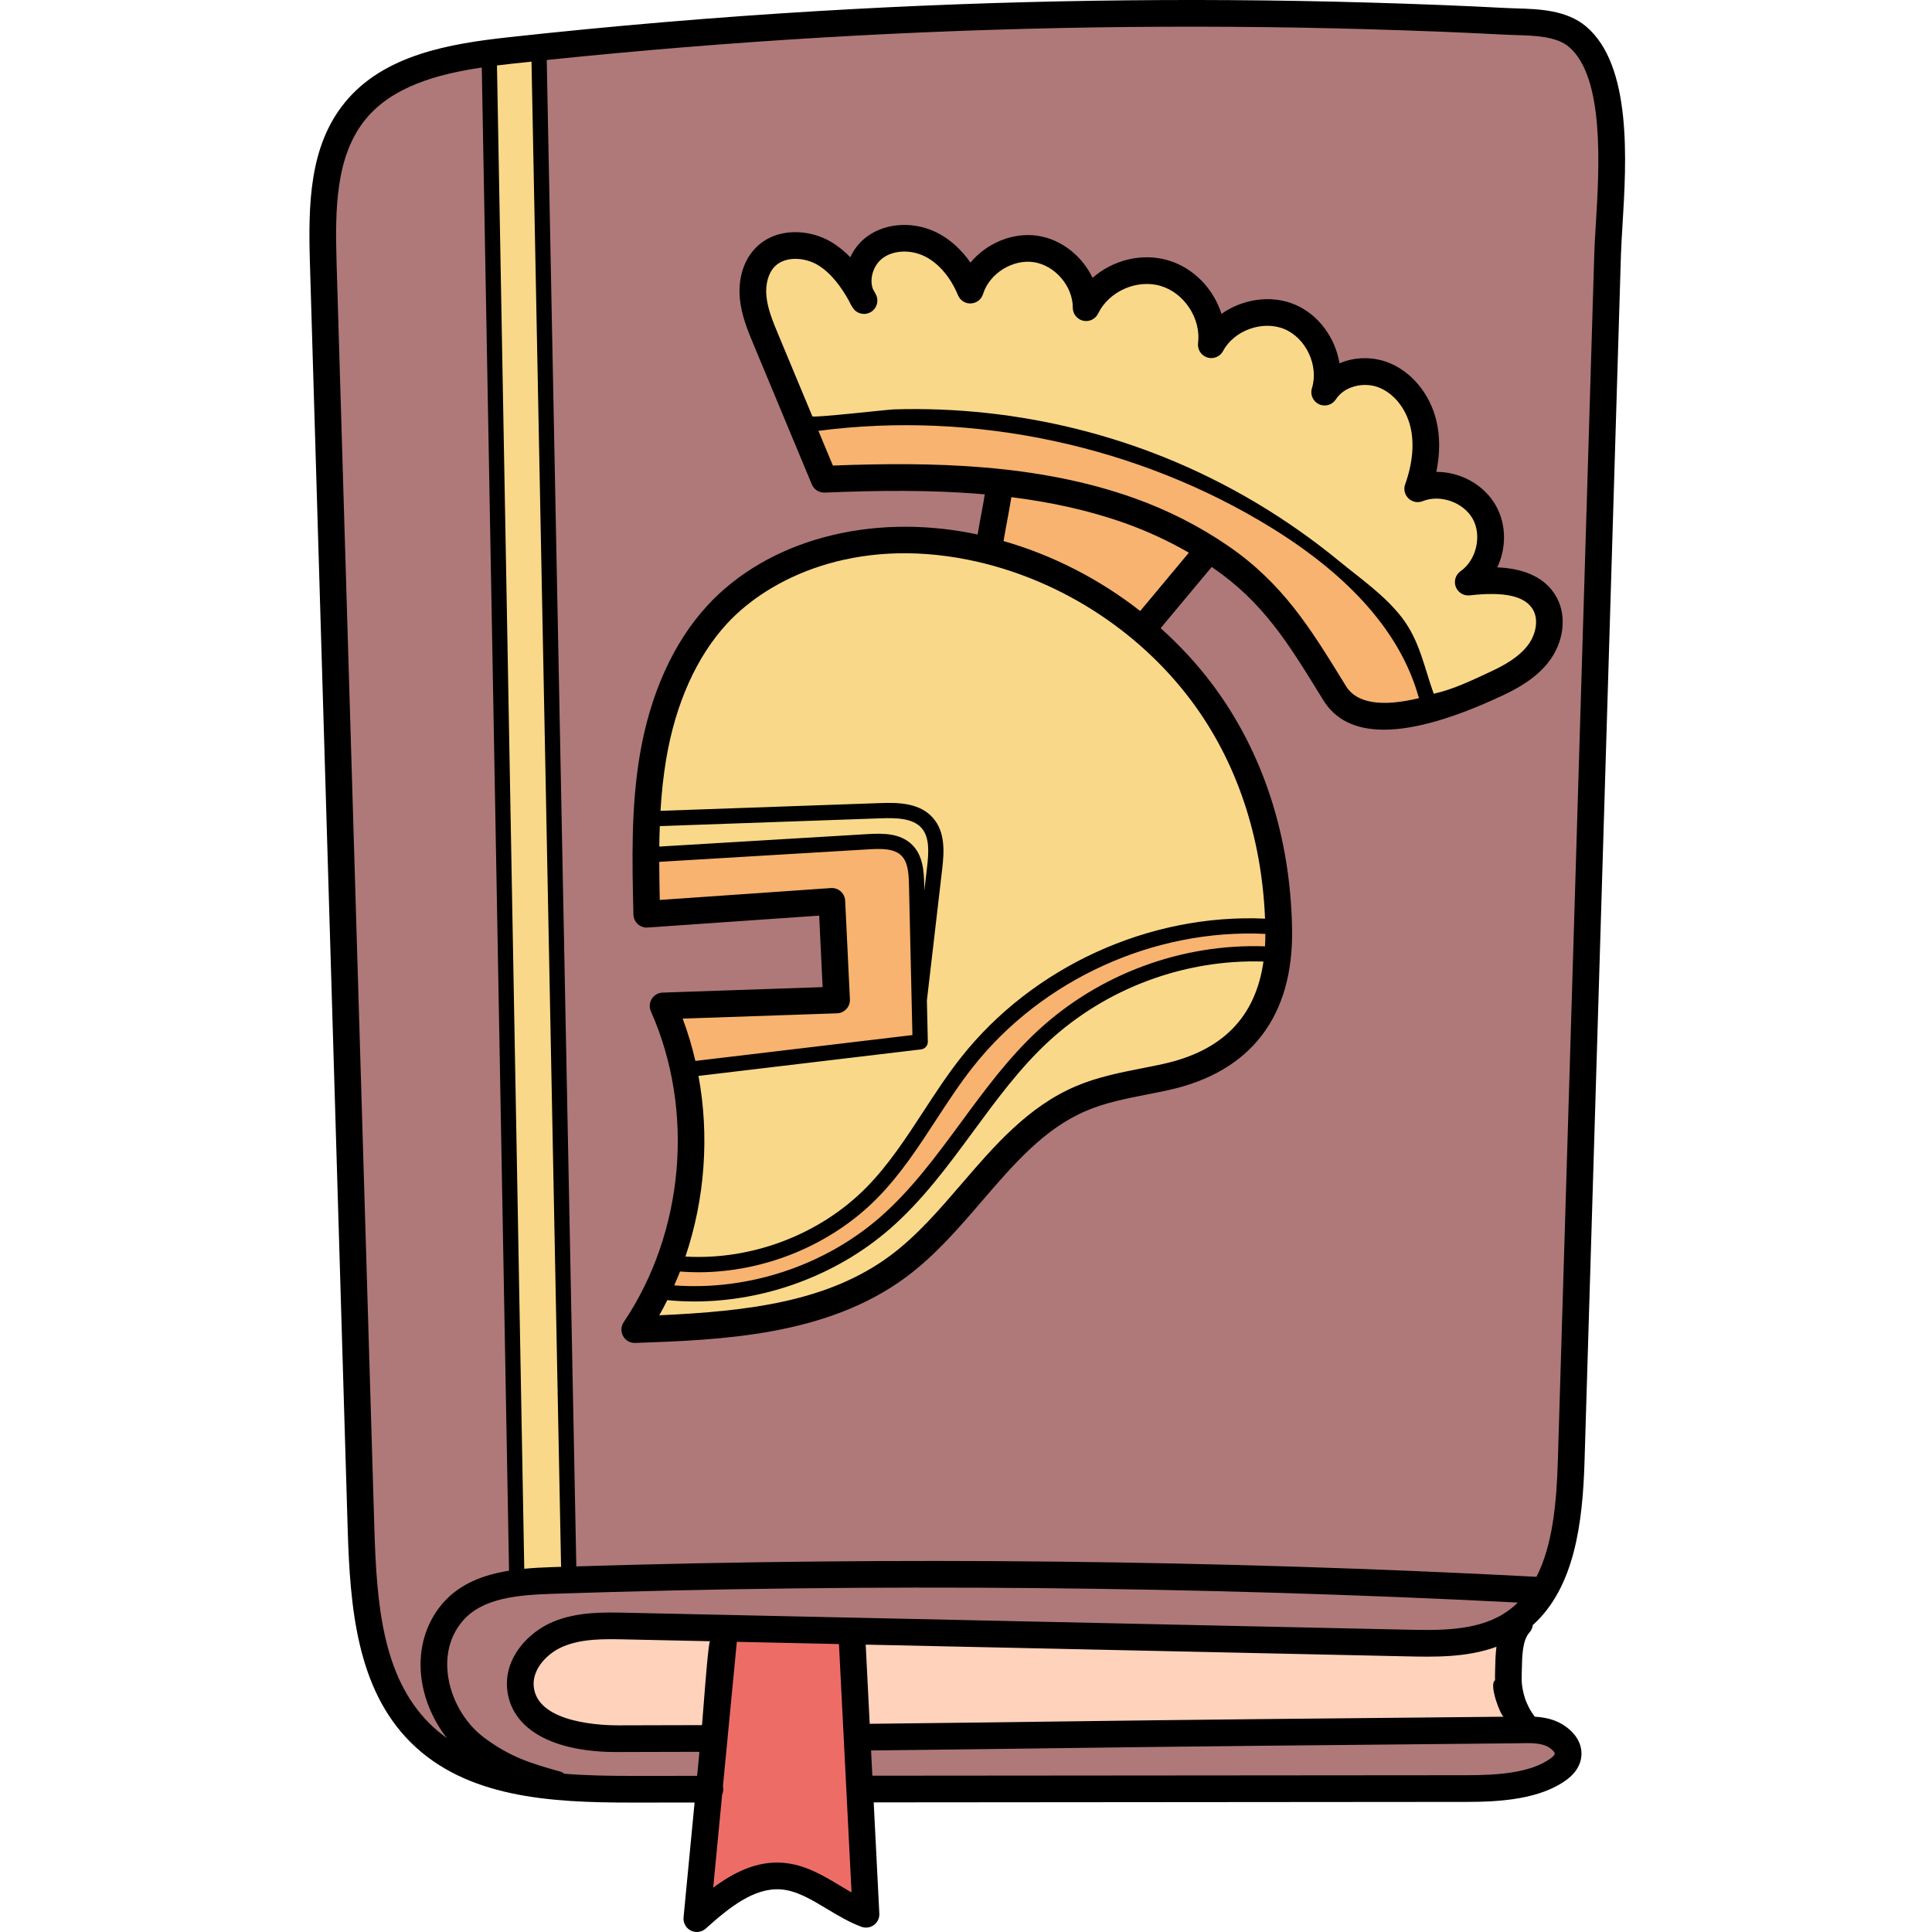
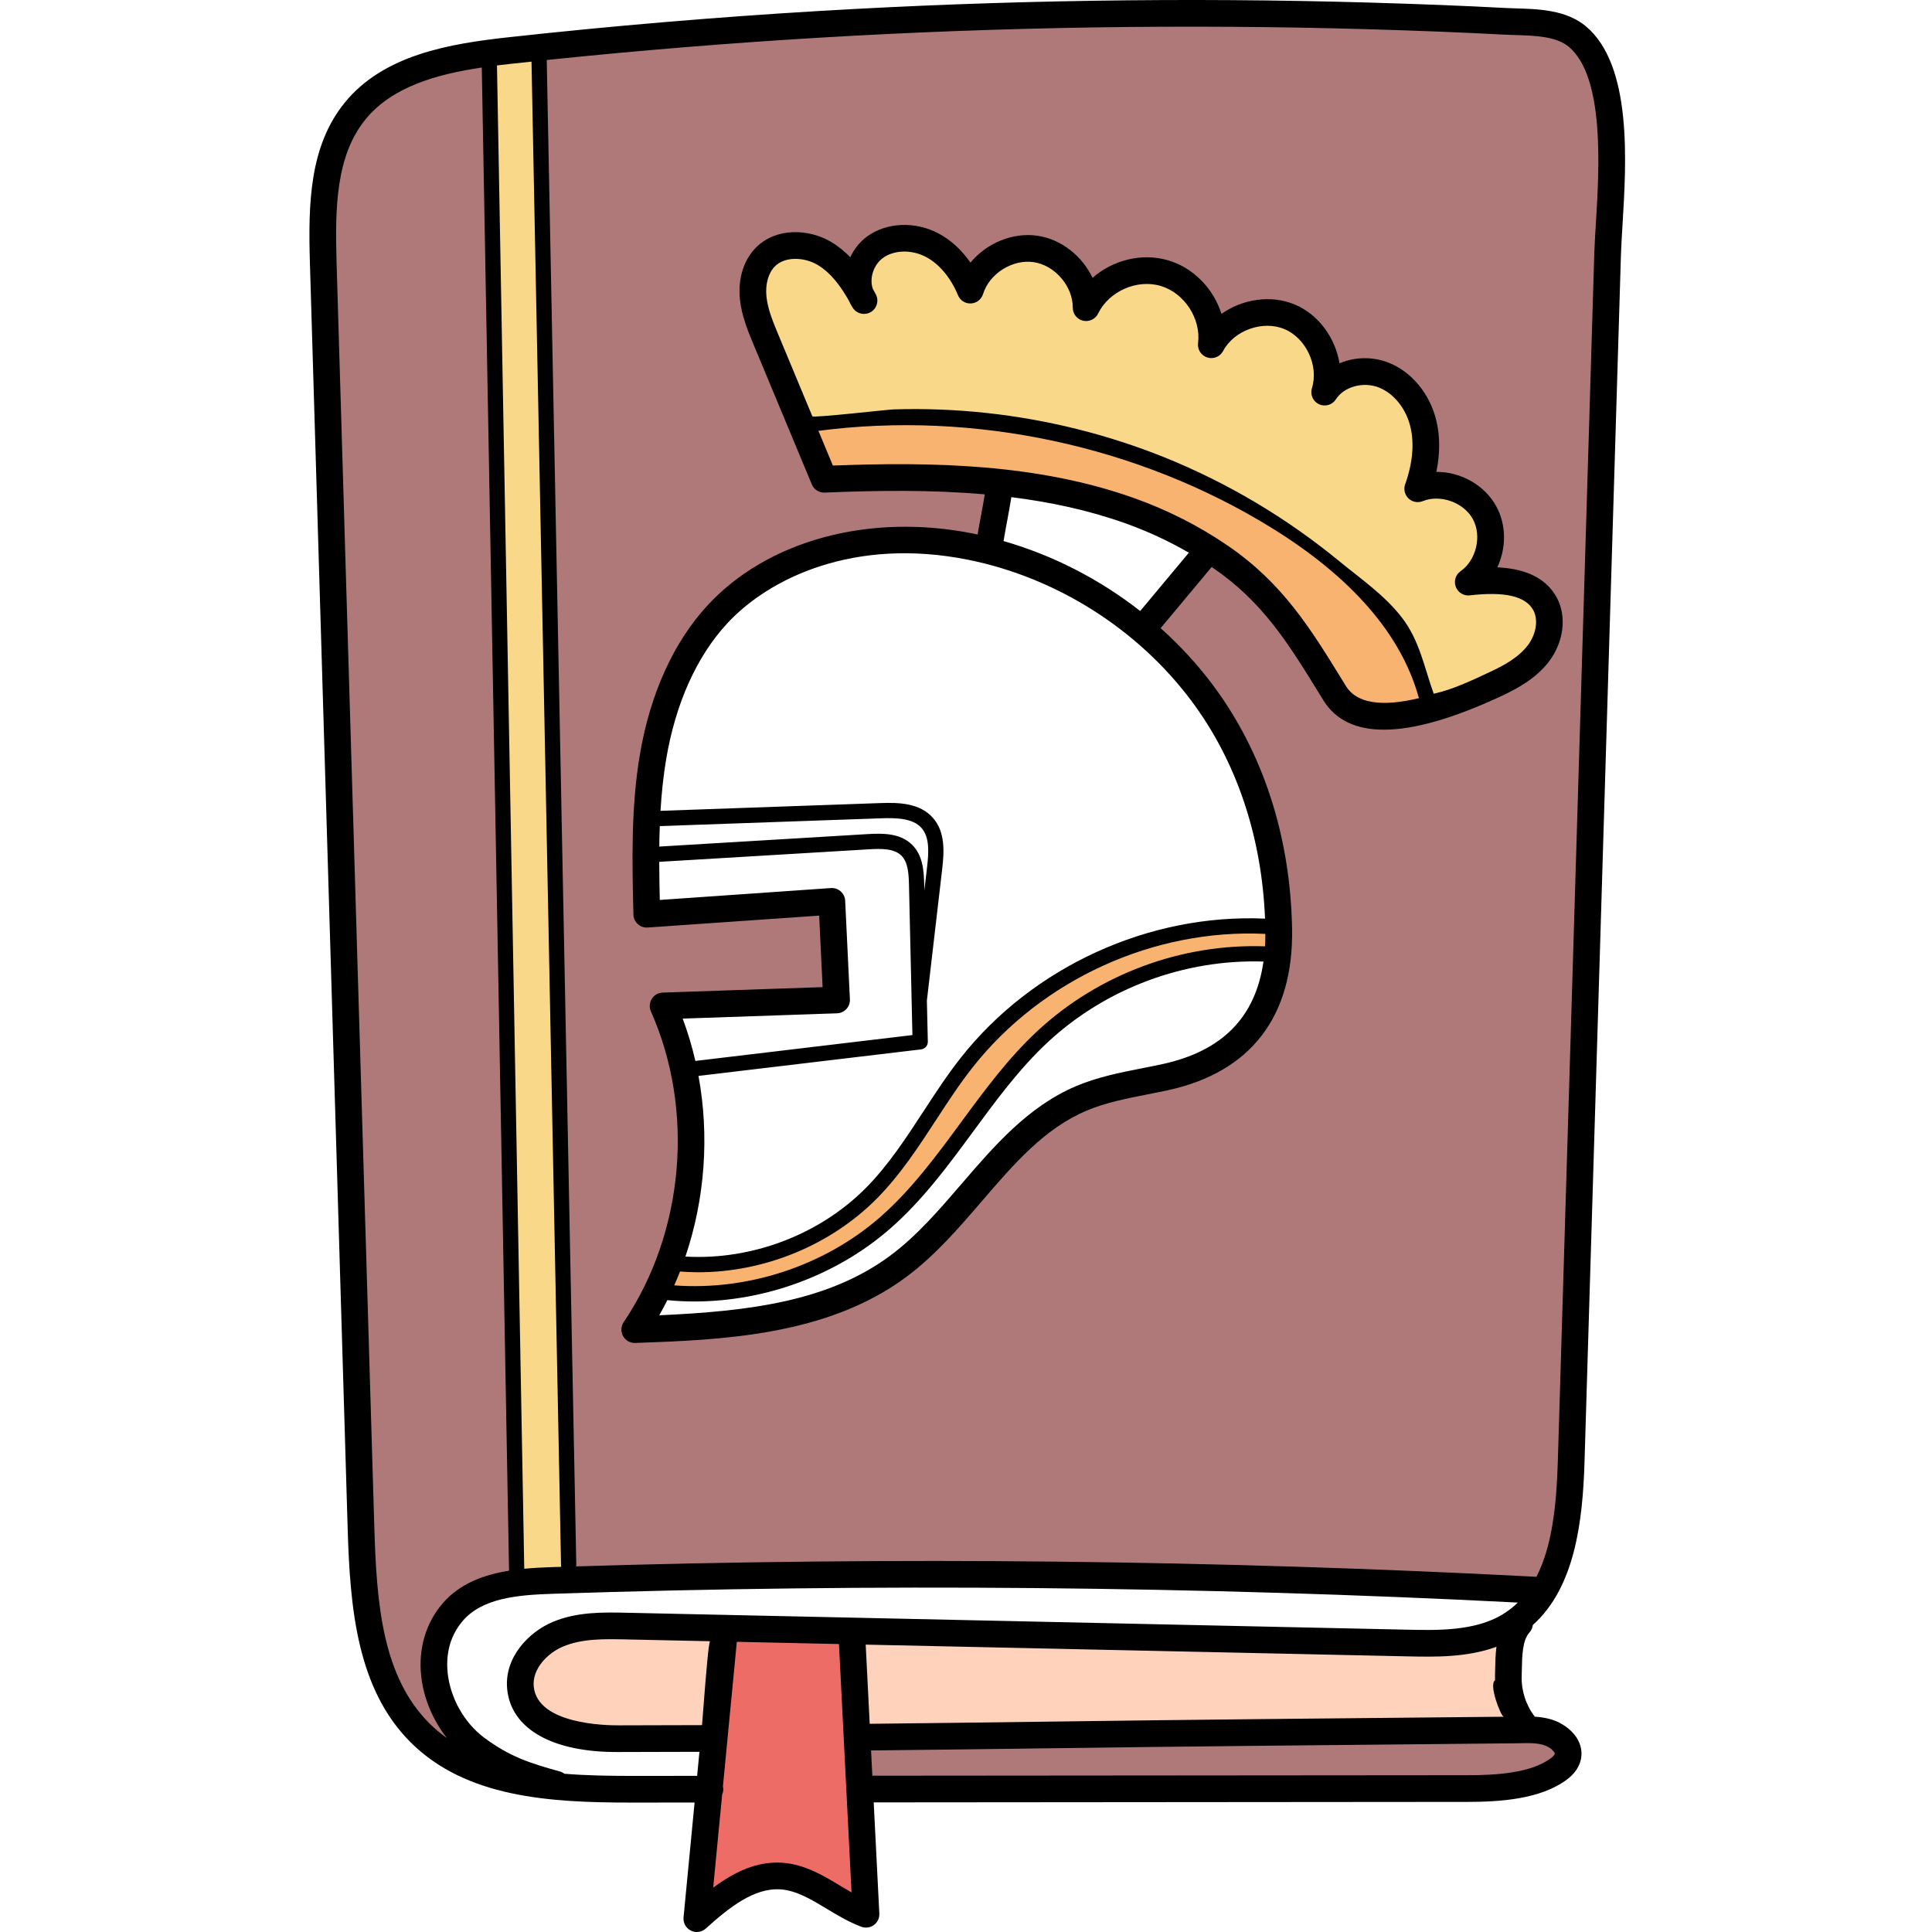
<svg xmlns="http://www.w3.org/2000/svg" height="512pt" version="1.1" viewBox="-82 0 512 512.002" width="512pt">
  <g id="surface1">
    <path d="M 335.684 10.105 C 331.574 6.641 325.273 6.457 319.707 6.289 C 318.656 6.262 317.633 6.223 316.668 6.172 C 305.68 5.59 293.91 5.125 280.699 4.75 C 265.07 4.301 249.16 4.07 233.406 4.07 C 200.727 4.07 167.715 5.047 135.281 6.973 C 111.344 8.395 86.883 10.391 62.582 12.914 L 59.836 13.199 L 67.719 414.688 L 67.094 418.219 L 70.785 418.109 C 101.812 417.152 133.398 416.668 164.664 416.668 C 217.977 416.668 271.781 418.07 324.598 420.836 C 324.68 420.848 324.762 420.859 324.848 420.871 L 326.898 421.094 L 327.84 419.258 C 332.555 410.078 333.52 397.945 333.84 387.289 L 343.5 67.41 C 343.566 65.121 343.734 62.375 343.914 59.402 C 344.898 43.367 346.391 19.129 335.684 10.105 Z M 326.141 173.449 C 323.141 177.414 318.48 179.934 314.762 181.68 C 302.41 187.445 292.316 190.367 284.75 190.367 C 278.316 190.367 273.902 188.281 271.25 183.98 L 270.277 182.406 C 261.676 168.445 254.883 157.418 241.125 147.992 C 241.125 147.992 240.902 147.852 240.84 147.809 L 238.582 146.211 L 221.422 166.77 L 223.578 168.703 C 228.566 173.168 233.062 178.055 236.938 183.219 C 249.918 200.551 257.004 222.34 257.422 246.23 C 257.801 268.098 247.555 281.469 226.977 285.969 C 225.148 286.363 223.309 286.73 221.469 287.086 L 221.363 287.109 C 215.539 288.258 210.035 289.348 204.758 291.578 C 192.953 296.586 184.688 306.191 175.883 316.422 C 169.918 323.359 163.75 330.531 156.383 336 C 136.055 351.105 108.516 352.102 86.285 352.898 L 86.223 352.898 C 86.031 352.898 85.848 352.789 85.754 352.625 C 85.652 352.445 85.66 352.238 85.777 352.066 C 102.383 327.418 105.312 293.953 93.242 266.801 C 93.168 266.637 93.18 266.449 93.281 266.289 C 93.371 266.141 93.531 266.051 93.715 266.047 L 139.145 264.492 L 137.941 239.445 L 89.418 242.816 C 89.285 242.816 89.145 242.762 89.031 242.66 C 88.895 242.539 88.863 242.379 88.859 242.289 L 88.859 242.148 C 88.531 228.438 88.195 214.258 90.539 200.449 C 93.16 184.977 99.066 171.875 107.621 162.559 C 119.293 149.867 137.613 142.59 157.891 142.59 C 163.672 142.59 169.551 143.18 175.332 144.344 L 175.746 144.438 C 176.004 144.5 176.258 144.559 176.512 144.605 L 179.516 145.176 L 180.031 142.164 C 180.305 140.566 180.578 139.078 180.844 137.629 L 181.012 136.727 C 181.328 135.008 181.641 133.332 181.941 131.496 L 182.469 128.301 L 179.242 128.02 C 172.074 127.391 164.477 127.086 156.012 127.086 C 150.094 127.086 143.871 127.23 136.406 127.543 C 136.18 127.543 135.996 127.418 135.91 127.215 L 120.5 90.211 C 119.078 86.812 117.469 82.965 117.066 78.941 C 116.617 74.418 117.863 70.32 120.492 67.699 C 123.121 65.07 126.438 64.52 128.754 64.52 C 131.484 64.52 134.277 65.266 136.613 66.621 C 138.199 67.543 139.734 68.762 141.176 70.254 L 144.211 73.391 L 146.051 69.434 C 146.863 67.684 148.078 66.184 149.559 65.094 C 151.746 63.492 154.625 62.605 157.672 62.605 C 160.309 62.605 162.934 63.254 165.262 64.48 C 168.059 65.957 170.641 68.32 172.719 71.309 L 174.973 74.551 L 177.492 71.512 C 180.672 67.676 185.625 65.293 190.418 65.293 C 191.148 65.293 191.875 65.348 192.582 65.453 C 197.734 66.238 202.43 69.863 204.832 74.914 L 206.539 78.504 L 209.523 75.883 C 212.922 72.891 217.441 71.18 221.918 71.18 C 223.574 71.18 225.195 71.41 226.738 71.863 C 232.363 73.531 237 78.211 238.84 84.074 L 240.07 88.004 L 243.434 85.629 C 246.488 83.469 250.211 82.281 253.914 82.281 C 256.055 82.281 258.086 82.676 259.953 83.457 C 265.098 85.605 269.047 90.828 270.02 96.766 L 270.637 100.531 L 274.152 99.043 C 275.871 98.312 277.789 97.93 279.699 97.93 C 281.438 97.93 283.141 98.238 284.746 98.844 C 290.035 100.855 294.25 105.98 295.742 112.215 C 296.625 115.922 296.613 120.035 295.703 124.441 L 295.016 128.051 L 298.699 128.051 C 304.227 128.051 309.414 131.039 311.922 135.668 C 314.062 139.621 314.125 144.754 312.09 149.066 L 310.16 153.148 L 314.668 153.344 C 321.324 153.637 325.785 155.812 327.941 159.812 C 330.059 163.75 329.34 169.23 326.141 173.449 Z M 326.141 173.449 " style=" stroke:none;fill-rule:nonzero;fill:rgb(68.627%,47.451%,47.451%);fill-opacity:1;" />
    <path d="M 329.934 460.457 C 327.746 459.125 324.969 458.945 322.539 458.945 C 321.91 458.945 321.277 458.957 320.641 458.969 L 319.547 458.992 L 251.941 459.648 C 235.469 459.816 217.484 460.031 195.352 460.328 L 195.211 460.332 C 179.738 460.531 164.281 460.73 148.809 460.887 L 145.688 460.922 L 146.328 473.582 L 306.922 473.449 C 314.863 473.449 324.762 472.867 330.824 468.332 C 331.891 467.539 333.137 466.238 333.035 464.5 C 332.891 462.531 331.023 461.117 329.934 460.457 Z M 329.934 460.457 " style=" stroke:none;fill-rule:nonzero;fill:rgb(68.627%,47.451%,47.451%);fill-opacity:1;" />
-     <path d="M 82.109 461.309 L 81.438 461.312 C 65.957 461.312 56.219 456.082 55.387 447.316 C 54.738 440.461 60.238 434.891 65.621 432.613 C 70.355 430.609 75.48 430.336 79.867 430.336 C 81.293 430.336 82.695 430.371 84.055 430.402 L 290.988 434.891 C 292.594 434.922 294.273 434.961 296 434.961 C 303.074 434.961 311.195 434.414 317.809 430.375 C 319.41 429.398 320.934 428.215 322.336 426.848 L 327.254 422.055 L 320.395 421.703 C 268.867 419.07 216.371 417.734 164.363 417.734 C 131.027 417.734 97.355 418.285 64.281 419.371 C 54.477 419.703 44.406 420.609 38.414 427.547 C 33.613 433.086 33.184 439.426 33.668 443.754 C 34.477 451.191 38.645 458.535 44.539 462.918 C 51.727 468.27 57.531 470.129 65.539 472.344 C 65.613 472.363 65.676 472.398 65.738 472.445 L 66.445 472.992 L 67.332 473.062 C 73.672 473.566 80.207 473.629 85.191 473.629 L 85.652 473.629 L 105.477 473.617 L 106.664 461.238 L 103.348 461.25 C 96.281 461.281 89.207 461.309 82.109 461.309 Z M 82.109 461.309 " style=" stroke:none;fill-rule:nonzero;fill:rgb(68.627%,47.451%,47.451%);fill-opacity:1;" />
    <path d="M 37.602 426.84 C 41.082 422.816 46.098 420.391 53.379 419.211 L 55.945 418.797 L 48.605 14.418 L 45.227 14.922 C 34.27 16.555 20.648 19.723 12.48 29.812 C 4.031 40.246 3.742 54.625 4.199 69.68 L 14.199 405.02 C 14.82 425.875 16.473 445.688 29.707 458.859 C 31.203 460.344 32.871 461.75 34.676 463.039 L 38.777 458.746 C 35.367 454.402 33.176 449.121 32.602 443.875 C 31.895 437.434 33.668 431.387 37.602 426.84 Z M 37.602 426.84 " style=" stroke:none;fill-rule:nonzero;fill:rgb(68.627%,47.451%,47.451%);fill-opacity:1;" />
    <path d="M 319.23 453.664 C 318.5 452.129 317.957 450.48 317.609 448.773 L 317.246 446.98 L 317.199 444.945 C 317.191 444.676 317.184 444.406 317.188 444.168 C 317.207 443.641 317.219 443.105 317.23 442.555 L 317.23 442.367 C 317.27 440.543 317.312 438.66 317.555 436.801 L 318.199 431.883 L 313.547 433.594 C 307.68 435.75 301.18 436.027 296.176 436.027 C 294.383 436.027 292.637 435.988 290.969 435.953 L 144.262 432.77 L 144.867 444.785 L 144.863 444.785 L 145.633 459.863 L 148.516 459.832 C 164.07 459.66 179.613 459.461 195.168 459.262 L 196.863 459.242 C 214.914 459.008 233.582 458.762 251.93 458.582 L 321.242 457.906 Z M 319.23 453.664 " style=" stroke:none;fill-rule:nonzero;fill:rgb(100%,82.353%,73.333%);fill-opacity:1;" />
    <path d="M 106.766 460.168 L 108.516 442.059 L 108.504 442.059 L 109.48 432.02 L 84.039 431.469 C 82.645 431.441 81.238 431.406 79.836 431.406 C 75.57 431.406 70.594 431.668 66.035 433.598 C 61.008 435.719 55.863 440.887 56.457 447.211 C 56.828 451.129 60.043 460.242 81.84 460.242 L 82.102 460.238 C 89.445 460.238 96.75 460.211 104.055 460.18 Z M 106.766 460.168 " style=" stroke:none;fill-rule:nonzero;fill:rgb(100%,82.353%,73.333%);fill-opacity:1;" />
    <path d="M 272.156 183.426 C 273.805 186.09 277.355 189.27 284.918 189.27 C 287.797 189.27 291.121 188.812 294.805 187.914 L 298.445 187.027 L 296.742 183.598 C 291.805 166.312 278.289 150.75 256.566 137.336 C 227.684 119.5 192.707 109.68 158.078 109.68 C 150.16 109.68 142.227 110.191 134.5 111.203 L 130.617 111.715 L 136.754 126.457 L 138.836 126.379 C 145.316 126.129 151.023 126.008 156.289 126.008 C 181.176 126.008 200.629 128.809 217.508 134.816 C 226.188 137.906 234.336 142.043 241.727 147.117 C 255.66 156.656 262.852 168.316 271.176 181.816 Z M 272.156 183.426 " style=" stroke:none;fill-rule:nonzero;fill:rgb(96.863%,70.196%,43.529%);fill-opacity:1;" />
    <path d="M 102.051 343.84 C 120.691 343.84 139.312 336.93 153.141 324.883 C 161.641 317.488 168.434 308.266 175 299.344 L 175.117 299.188 C 181.18 290.934 187.441 282.398 195.078 275.332 C 209.906 261.609 230.055 253.738 250.352 253.738 C 251.277 253.738 252.207 253.754 253.137 253.789 L 256.07 253.891 L 256.234 250.957 C 256.297 249.828 256.328 248.664 256.328 247.488 L 256.328 244.633 L 253.477 244.492 C 252.016 244.422 250.527 244.387 249.059 244.387 C 219.789 244.387 191.531 258.039 173.465 280.91 C 169.875 285.461 166.664 290.395 163.508 295.234 C 158.957 302.203 154.25 309.41 148.363 315.383 C 136.793 327.141 119.855 334.16 103.051 334.16 C 101.586 334.16 100.074 334.098 98.434 333.977 L 96.23 333.812 L 95.418 335.867 C 94.926 337.117 94.438 338.277 93.93 339.418 L 92.191 343.312 L 96.445 343.629 C 98.293 343.77 100.18 343.84 102.051 343.84 Z M 102.051 343.84 " style=" stroke:none;fill-rule:nonzero;fill:rgb(96.863%,70.196%,43.529%);fill-opacity:1;" />
-     <path d="M 218.312 164.289 L 220.602 166.086 L 237.648 145.656 L 234.562 143.871 C 229.059 140.688 223.199 137.98 217.145 135.824 C 207.828 132.508 197.77 130.199 186.395 128.773 L 183.512 128.41 L 183.059 131.281 C 182.727 133.367 182.379 135.238 181.992 137.301 L 181.887 137.855 C 181.578 139.516 181.281 141.129 180.992 142.902 L 180.559 145.535 L 183.121 146.273 C 195.707 149.887 207.871 156.117 218.312 164.289 Z M 218.312 164.289 " style=" stroke:none;fill-rule:nonzero;fill:rgb(96.863%,70.196%,43.529%);fill-opacity:1;" />
-     <path d="M 139.719 265.543 L 94.648 267.086 L 96.113 270.992 C 97.398 274.426 98.492 278.074 99.359 281.836 L 99.965 284.457 L 162.863 276.957 L 161.891 234.484 C 161.809 230.852 161.516 227.098 158.965 224.59 C 156.59 222.254 153.156 221.984 150.777 221.984 C 149.832 221.984 148.902 222.031 148.109 222.074 L 89.691 225.574 L 89.699 228.41 C 89.711 231.855 89.773 235.324 89.84 238.562 L 89.906 241.711 L 138.453 238.328 C 138.574 238.328 138.688 238.375 138.812 238.488 C 138.945 238.602 138.98 238.754 138.984 238.84 L 140.234 264.996 C 140.242 265.121 140.191 265.262 140.086 265.371 C 139.992 265.48 139.867 265.535 139.719 265.543 Z M 139.719 265.543 " style=" stroke:none;fill-rule:nonzero;fill:rgb(96.863%,70.196%,43.529%);fill-opacity:1;" />
-     <path d="M 106.441 474.789 L 103.367 506.684 L 108.789 502.66 C 114.355 498.527 119.152 496.602 123.883 496.602 C 124.309 496.602 124.738 496.617 125.184 496.652 C 130.348 497.031 134.641 499.613 139.176 502.344 C 140.191 502.961 141.195 503.566 142.191 504.129 L 146.945 506.824 L 143.34 435.836 L 143.34 432.754 L 110.551 432.039 L 106.562 473.539 L 106.648 473.973 C 106.664 474.047 106.672 474.109 106.672 474.148 C 106.672 474.258 106.648 474.32 106.637 474.344 Z M 106.441 474.789 " style=" stroke:none;fill-rule:nonzero;fill:rgb(92.941%,42.745%,40%);fill-opacity:1;" />
+     <path d="M 106.441 474.789 L 103.367 506.684 L 108.789 502.66 C 114.355 498.527 119.152 496.602 123.883 496.602 C 124.309 496.602 124.738 496.617 125.184 496.652 C 130.348 497.031 134.641 499.613 139.176 502.344 C 140.191 502.961 141.195 503.566 142.191 504.129 L 146.945 506.824 L 143.34 435.836 L 143.34 432.754 L 110.551 432.039 L 106.648 473.973 C 106.664 474.047 106.672 474.109 106.672 474.148 C 106.672 474.258 106.648 474.32 106.637 474.344 Z M 106.441 474.789 " style=" stroke:none;fill-rule:nonzero;fill:rgb(92.941%,42.745%,40%);fill-opacity:1;" />
    <path d="M 313.25 154.414 C 311.426 154.414 309.371 154.543 307.094 154.805 C 306.879 154.805 306.672 154.656 306.602 154.465 C 306.512 154.234 306.59 153.973 306.797 153.828 C 312.203 150.055 314.117 141.969 310.977 136.168 C 308.695 131.961 303.734 129.137 298.633 129.137 C 296.965 129.137 295.375 129.438 293.91 130.027 C 293.844 130.055 293.773 130.066 293.703 130.066 C 293.625 130.066 293.477 130.047 293.328 129.906 C 293.18 129.766 293.133 129.551 293.207 129.348 C 295.375 123.277 295.891 117.441 294.699 112.473 C 293.293 106.574 289.332 101.734 284.363 99.844 C 282.91 99.293 281.363 99.016 279.762 99.016 C 275.465 99.016 271.531 101.008 269.496 104.215 C 269.352 104.445 269.117 104.461 269.051 104.461 C 268.977 104.461 268.898 104.445 268.828 104.41 C 268.578 104.293 268.453 104.02 268.531 103.766 C 270.867 96.309 266.754 87.465 259.551 84.453 C 257.785 83.711 255.871 83.336 253.855 83.336 C 247.891 83.336 242.113 86.66 239.48 91.613 C 239.367 91.828 239.148 91.902 239 91.902 C 238.945 91.902 238.895 91.891 238.855 91.879 C 238.602 91.801 238.445 91.559 238.477 91.297 C 239.461 83.406 234.059 75.152 226.43 72.891 C 224.988 72.465 223.477 72.25 221.934 72.25 C 215.355 72.25 209.078 76.078 206.309 81.781 C 206.203 82 205.992 82.078 205.832 82.078 C 205.789 82.078 205.746 82.074 205.707 82.066 C 205.473 82.008 205.301 81.793 205.301 81.547 C 205.328 74.332 199.547 67.59 192.418 66.512 C 191.758 66.41 191.074 66.359 190.391 66.359 C 183.859 66.359 177.527 70.949 175.656 77.035 C 175.586 77.258 175.387 77.41 175.105 77.422 C 174.922 77.422 174.734 77.289 174.652 77.086 C 172.43 71.754 168.918 67.613 164.758 65.422 C 162.574 64.277 160.121 63.672 157.66 63.672 C 154.855 63.672 152.203 64.484 150.184 65.961 C 146.598 68.598 145.02 73.605 146.508 77.613 L 146.586 77.82 L 146.691 78.016 C 146.953 78.492 147.207 78.957 147.445 79.406 C 147.578 79.656 147.492 79.969 147.254 80.113 C 147.168 80.164 147.074 80.191 146.977 80.191 C 146.891 80.191 146.676 80.168 146.547 79.984 C 146.227 79.516 145.949 79.012 145.719 78.488 L 145.656 78.348 L 145.582 78.215 C 143.734 74.934 140.734 70.258 136.074 67.539 C 133.91 66.289 131.324 65.598 128.789 65.598 C 125.77 65.598 123.09 66.613 121.238 68.453 C 118.883 70.812 117.715 74.691 118.125 78.836 C 118.504 82.613 119.988 86.195 121.426 89.664 L 131.398 113.602 L 133.684 113.289 C 137.223 112.809 140.508 112.453 143.719 112.195 L 145.945 112.02 L 147.719 111.922 C 150.496 111.766 153.27 111.676 156.191 111.648 L 158.348 111.625 L 160.164 111.648 C 164.285 111.695 168.398 111.879 172.387 112.188 L 174.301 112.336 L 176.352 112.539 C 179.281 112.832 182.156 113.184 184.898 113.586 L 187.23 113.926 L 188.832 114.195 C 192.641 114.836 196.395 115.578 199.992 116.402 L 202.055 116.875 L 203.859 117.328 C 206.848 118.074 209.953 118.941 213.09 119.906 L 214.934 120.469 L 216.906 121.117 C 219.965 122.117 223.023 123.211 225.996 124.363 L 227.445 124.926 L 229.75 125.871 C 232.891 127.16 236.062 128.574 239.18 130.078 L 240.988 130.949 L 242.805 131.871 C 245.586 133.281 248.383 134.797 251.109 136.375 L 252.566 137.215 L 255.539 139.012 C 257.754 140.371 259.969 141.832 262.316 143.465 L 263.832 144.523 L 265.551 145.801 C 268.09 147.695 270.457 149.598 272.586 151.461 L 274.102 152.789 L 275.52 154.133 C 277.41 155.926 279.191 157.758 280.812 159.578 L 282.098 161.023 L 283.328 162.547 C 284.812 164.391 286.227 166.328 287.523 168.309 L 288.539 169.859 L 289.535 171.609 C 291.887 175.742 293.691 179.996 294.883 184.215 L 295.125 187.93 L 298.75 186.824 C 303.461 185.387 308.691 183.328 314.301 180.707 C 318.121 178.926 322.418 176.594 325.297 172.797 C 328.238 168.91 328.918 163.895 326.996 160.316 C 324.855 156.344 320.363 154.414 313.25 154.414 Z M 313.25 154.414 " style=" stroke:none;fill-rule:nonzero;fill:rgb(97.647%,84.706%,53.725%);fill-opacity:1;" />
-     <path d="M 250.316 251.781 C 229.559 251.781 208.941 259.836 193.742 273.887 C 186 281.062 179.664 289.684 173.535 298.023 C 167 306.91 160.25 316.098 151.852 323.406 C 138.355 335.164 120.188 341.91 102.012 341.91 C 99.816 341.91 97.5 341.793 95.129 341.562 L 93.066 341.363 L 92.148 343.223 C 91.508 344.523 90.82 345.824 90.102 347.086 L 87.418 351.812 L 92.848 351.566 C 119.66 350.352 139.535 347.176 155.746 335.137 C 163.008 329.754 169.133 322.633 175.102 315.688 L 175.172 315.605 C 183.602 305.816 192.316 295.695 204.352 290.598 C 209.762 288.297 215.605 287.152 221.262 286.039 L 222.023 285.891 C 223.602 285.578 225.18 285.266 226.73 284.918 C 243.734 281.203 253.516 271.219 255.801 255.242 L 256.273 251.926 L 252.926 251.82 C 252.055 251.793 251.188 251.781 250.316 251.781 Z M 250.316 251.781 " style=" stroke:none;fill-rule:nonzero;fill:rgb(97.647%,84.706%,53.725%);fill-opacity:1;" />
-     <path d="M 236.082 183.859 C 221.391 164.254 199.18 150.234 175.152 145.398 C 169.266 144.215 163.395 143.617 157.703 143.617 C 138.156 143.617 119.727 150.973 108.414 163.289 C 99.996 172.438 94.18 185.348 91.594 200.629 C 90.852 204.996 90.344 209.602 90.047 214.703 L 89.969 216.027 L 89.945 216.031 L 89.914 216.965 L 89.852 217.992 L 89.879 217.992 L 89.852 218.828 C 89.789 220.66 89.742 222.484 89.719 224.312 L 89.684 227.535 L 148.23 224.035 C 149.25 223.973 150.023 223.945 150.742 223.945 C 154.039 223.945 156.152 224.574 157.59 225.988 C 159.613 227.977 159.852 231.164 159.934 234.52 L 159.961 236.027 L 163.98 236.223 L 160.707 264.371 L 160.617 264.594 L 160.859 275.223 L 99.582 282.527 L 100.16 285.672 C 103.008 301.105 101.848 317.141 96.801 332.047 L 95.535 335.777 L 99.469 336.004 C 100.66 336.07 101.875 336.105 103.078 336.105 C 120.391 336.105 137.84 328.875 149.758 316.762 C 155.824 310.605 160.586 303.293 165.191 296.23 L 165.281 296.09 C 168.348 291.406 171.512 286.559 175.016 282.125 C 192.699 259.727 220.395 246.355 249.109 246.355 C 250.441 246.355 251.789 246.387 253.117 246.445 L 256.383 246.59 L 256.25 243.324 C 255.332 220.812 248.359 200.25 236.082 183.859 Z M 236.082 183.859 " style=" stroke:none;fill-rule:nonzero;fill:rgb(97.647%,84.706%,53.725%);fill-opacity:1;" />
    <path d="M 61.797 12.996 L 58.539 13.348 L 53.254 13.906 C 52.156 14.027 51.059 14.164 49.941 14.297 L 46.652 14.699 L 53.988 419.031 L 57.215 418.727 C 59.234 418.535 61.469 418.402 64.254 418.309 L 70.551 418.102 L 69.676 414.641 Z M 61.797 12.996 " style=" stroke:none;fill-rule:nonzero;fill:rgb(97.647%,84.706%,53.725%);fill-opacity:1;" />
    <path d="M 338.309 6.996 C 333.113 2.621 325.75 2.398 319.832 2.223 C 318.816 2.191 317.828 2.16 316.891 2.113 C 306.062 1.535 294.266 1.066 280.816 0.68 C 232.426 -0.715 183.383 0.039 135.043 2.914 C 107.688 4.539 80.02 6.879 52.812 9.867 C 37.188 11.582 19.652 14.484 9.32 27.25 C 0.004 38.754 -0.344 53.941 0.133 69.797 L 10.137 405.141 C 10.758 425.988 12.559 447.531 26.828 461.742 C 41.555 476.402 63.703 477.703 85.195 477.703 C 85.348 477.703 85.5 477.703 85.656 477.703 L 102.074 477.691 L 99.148 508.129 C 99.008 509.578 99.773 510.965 101.074 511.621 C 101.578 511.875 102.125 512 102.664 512 C 103.52 512 104.367 511.691 105.031 511.094 C 111.195 505.555 117.809 500.219 124.887 500.707 C 129.07 501.016 132.965 503.359 137.082 505.84 C 139.973 507.578 142.957 509.375 146.262 510.613 C 147.375 511.031 148.625 510.859 149.59 510.156 C 150.551 509.453 151.094 508.312 151.031 507.125 L 149.539 477.652 L 306.934 477.523 C 315.508 477.516 326.246 476.836 333.266 471.59 C 335.867 469.648 337.23 467.09 337.102 464.391 C 336.965 461.508 335.172 458.879 332.051 456.98 C 329.754 455.578 327.195 455.094 324.746 454.945 C 322.418 451.949 321.145 448.074 321.262 444.281 C 321.281 443.711 321.289 443.129 321.301 442.535 C 321.371 438.863 321.445 434.707 323.332 432.605 C 323.844 432.043 324.125 431.359 324.207 430.656 C 335.324 420.688 337.43 403.406 337.914 387.418 L 347.566 67.531 C 347.637 65.293 347.805 62.555 347.98 59.656 C 349.012 42.801 350.57 17.328 338.309 6.996 Z M 53.582 16.891 C 55.34 16.699 57.098 16.516 58.855 16.332 L 66.684 414.852 C 66.684 414.98 66.703 415.109 66.727 415.23 C 65.871 415.258 65.012 415.281 64.152 415.309 C 61.789 415.387 59.359 415.508 56.934 415.742 L 49.703 17.348 C 51.008 17.188 52.305 17.035 53.582 16.891 Z M 17.203 404.93 L 7.195 69.586 C 6.766 55.109 7.023 41.32 14.812 31.695 C 21.879 22.969 33.789 19.664 45.676 17.895 L 52.902 416.254 C 46.23 417.328 39.871 419.633 35.332 424.879 C 30.852 430.062 28.82 436.926 29.621 444.207 C 30.262 450.074 32.734 455.898 36.422 460.598 C 34.797 459.445 33.258 458.164 31.816 456.73 C 19.379 444.344 17.805 425.16 17.203 404.93 Z M 85.648 470.633 C 85.492 470.633 85.344 470.633 85.188 470.633 C 79.293 470.633 73.352 470.531 67.574 470.066 C 67.227 469.797 66.82 469.586 66.371 469.461 C 58.422 467.258 53.105 465.555 46.324 460.512 C 41.078 456.613 37.371 450.066 36.645 443.434 C 36.234 439.68 36.598 434.219 40.676 429.504 C 45.891 423.473 55.246 422.676 64.383 422.375 C 149.297 419.574 235.355 420.363 320.242 424.699 C 319.055 425.863 317.73 426.906 316.254 427.805 C 308.945 432.273 299.023 432.059 291.051 431.887 L 84.117 427.398 C 77.938 427.262 70.918 427.113 64.445 429.848 C 58.09 432.535 51.609 439.238 52.402 447.594 C 53.41 458.23 64.496 464.484 82.137 464.305 C 89.211 464.305 96.285 464.281 103.359 464.25 L 102.746 470.621 Z M 314.23 442.402 C 314.219 442.965 314.207 443.52 314.195 444.059 C 314.184 444.469 314.203 444.879 314.207 445.293 C 312.441 446.398 315.789 454.961 316.523 454.953 C 316.52 454.953 251.898 455.582 251.898 455.582 C 233.035 455.766 213.852 456.016 195.301 456.258 C 179.695 456.461 164.09 456.66 148.48 456.828 C 148.129 449.832 147.773 442.836 147.418 435.844 L 290.898 438.953 C 298.105 439.113 306.734 439.297 314.578 436.414 C 314.309 438.469 314.266 440.527 314.23 442.402 Z M 105.363 441.004 C 104.805 447.016 104.199 455.57 104.043 457.176 C 96.738 457.211 89.438 457.234 82.105 457.234 C 78.473 457.258 60.395 456.941 59.441 446.926 C 59.008 442.328 63.016 438.129 67.199 436.359 C 72.277 434.211 78.219 434.34 83.965 434.465 C 83.965 434.465 106.164 434.945 106.18 434.945 C 105.988 434.941 105.684 437.555 105.363 441.004 Z M 140.73 499.785 C 136.078 496.984 131.27 494.086 125.402 493.656 C 118.531 493.141 112.434 496.223 107.004 500.254 L 109.379 475.562 C 109.566 475.129 109.672 474.652 109.672 474.152 C 109.672 473.891 109.641 473.637 109.586 473.391 L 113.266 435.102 L 140.336 435.691 C 140.336 435.699 140.332 435.711 140.336 435.719 L 143.668 501.523 C 142.699 500.969 141.727 500.383 140.73 499.785 Z M 330.039 464.723 C 330.047 464.891 329.781 465.367 329.031 465.926 C 323.68 469.926 314.406 470.445 306.926 470.453 L 149.18 470.582 L 148.84 463.891 C 164.355 463.727 179.875 463.527 195.391 463.324 C 213.938 463.082 233.113 462.836 251.969 462.652 L 319.371 461.996 C 319.812 461.988 320.262 461.98 320.715 461.973 C 323.535 461.91 326.469 461.855 328.371 463.012 C 329.562 463.738 330.023 464.445 330.039 464.723 Z M 340.922 59.223 C 340.742 62.18 340.57 64.973 340.5 67.316 L 330.844 387.207 C 330.508 398.445 329.438 409.574 325.168 417.891 C 325.082 417.883 325 417.859 324.914 417.855 C 240.609 413.43 155.121 412.516 70.695 415.113 C 70.711 415 70.727 414.891 70.723 414.773 L 62.891 15.902 C 86.969 13.398 111.336 11.406 135.465 9.969 C 183.598 7.105 232.43 6.359 280.613 7.746 C 294.004 8.133 305.746 8.598 316.516 9.172 C 317.508 9.223 318.551 9.258 319.621 9.289 C 324.695 9.441 330.441 9.613 333.754 12.402 C 343.297 20.445 341.809 44.719 340.922 59.223 Z M 340.922 59.223 " style=" stroke:none;fill-rule:nonzero;fill:rgb(0%,0%,0%);fill-opacity:1;" />
    <path d="M 314.801 150.355 C 317.168 145.328 317.258 139.227 314.559 134.238 C 311.449 128.5 305.09 125.051 298.699 125.051 C 298.68 125.051 298.66 125.051 298.645 125.051 C 299.637 120.262 299.648 115.664 298.66 111.523 C 296.945 104.336 292.02 98.406 285.809 96.043 C 281.551 94.426 276.898 94.617 272.98 96.281 C 271.883 89.57 267.445 83.34 261.113 80.695 C 254.785 78.047 247.25 79.262 241.703 83.184 C 239.629 76.578 234.367 71 227.59 68.996 C 220.598 66.93 212.902 68.922 207.539 73.629 C 204.82 67.91 199.344 63.449 193.031 62.488 C 186.371 61.48 179.445 64.461 175.18 69.598 C 172.836 66.223 169.926 63.551 166.66 61.832 C 160.488 58.582 152.906 58.922 147.781 62.68 C 145.824 64.117 144.324 66.039 143.332 68.172 C 141.82 66.609 140.098 65.184 138.121 64.031 C 132.406 60.707 123.785 60.172 118.367 65.582 C 115.102 68.84 113.539 73.82 114.078 79.246 C 114.523 83.672 116.227 87.762 117.73 91.375 L 133.141 128.371 C 133.711 129.738 135.062 130.594 136.551 130.543 C 150.48 129.965 164.824 129.766 178.98 131.012 C 178.664 132.957 178.336 134.719 177.992 136.555 C 177.688 138.18 177.375 139.852 177.074 141.664 C 176.699 141.586 176.328 141.488 175.953 141.414 C 148.371 135.871 121.348 143.199 105.414 160.531 C 96.465 170.266 90.301 183.898 87.578 199.953 C 85.184 214.09 85.531 228.465 85.863 242.367 C 85.887 243.332 86.305 244.246 87.02 244.895 C 87.73 245.547 88.688 245.875 89.641 245.805 L 135.09 242.648 L 136 261.598 L 93.605 263.051 C 92.43 263.09 91.352 263.711 90.727 264.707 C 90.105 265.703 90.016 266.945 90.492 268.02 C 102.16 294.25 99.328 326.582 83.285 350.391 C 82.539 351.492 82.48 352.918 83.125 354.078 C 83.746 355.203 84.934 355.898 86.215 355.898 C 86.258 355.898 86.297 355.898 86.34 355.898 C 108.93 355.094 137.047 354.098 158.168 338.41 C 165.812 332.734 172.105 325.418 178.191 318.34 C 186.711 308.438 194.754 299.082 205.93 294.348 C 210.949 292.219 216.34 291.16 222.047 290.035 C 223.902 289.672 225.762 289.305 227.605 288.902 C 249.473 284.117 260.816 269.348 260.414 246.18 C 259.988 221.652 252.699 199.262 239.336 181.422 C 235.27 175.996 230.641 171 225.582 166.469 L 239.105 150.262 C 239.211 150.332 239.32 150.398 239.422 150.469 C 252.676 159.547 259.328 170.359 267.758 184.039 L 268.695 185.566 C 271.906 190.773 277.273 193.375 284.75 193.375 C 292.77 193.375 303.215 190.383 316.023 184.398 C 320.051 182.516 325.109 179.781 328.527 175.266 C 332.422 170.129 333.246 163.348 330.574 158.395 C 327.27 152.242 320.512 150.598 314.801 150.355 Z M 162.93 234.457 C 162.84 230.613 162.52 226.625 159.688 223.844 C 156.586 220.801 152.059 220.805 148.055 221.039 L 92.719 224.352 C 92.738 222.543 92.785 220.734 92.852 218.926 L 151.465 216.859 C 155.441 216.719 159.895 216.793 162.215 219.426 C 164.395 221.902 164.133 225.922 163.68 229.828 L 162.965 235.973 Z M 139.824 268.539 C 140.77 268.508 141.66 268.098 142.305 267.402 C 142.945 266.707 143.277 265.785 143.234 264.84 L 141.98 238.699 C 141.934 237.75 141.508 236.859 140.797 236.23 C 140.09 235.598 139.156 235.273 138.203 235.344 L 92.848 238.496 C 92.773 235.148 92.715 231.777 92.707 228.398 L 148.297 225.074 C 151.578 224.879 154.938 224.844 156.855 226.727 C 158.609 228.449 158.82 231.41 158.891 234.551 L 159.801 274.305 L 102.281 281.16 C 101.402 277.352 100.285 273.598 98.918 269.941 Z M 253.242 250.789 C 231.156 250.016 209.258 258.121 193.039 273.129 C 185.234 280.352 178.863 289.023 172.699 297.406 C 166.195 306.25 159.473 315.395 151.168 322.625 C 136.418 335.469 116.191 342.109 96.676 340.641 C 97.211 339.43 97.727 338.207 98.207 336.969 C 99.816 337.094 101.43 337.164 103.047 337.164 C 120.586 337.164 138.203 329.988 150.504 317.492 C 156.625 311.277 161.426 303.918 166.066 296.797 C 169.141 292.086 172.32 287.211 175.828 282.773 C 194.133 259.586 223.816 246.059 253.336 247.492 C 253.332 248.617 253.305 249.719 253.242 250.789 Z M 226.094 281.992 C 224.301 282.387 222.492 282.742 220.684 283.098 C 214.875 284.238 208.867 285.422 203.176 287.836 C 190.477 293.215 181.508 303.645 172.836 313.73 C 167.004 320.512 160.973 327.527 153.957 332.734 C 137.562 344.91 116.527 347.492 92.715 348.566 C 93.461 347.246 94.168 345.906 94.844 344.551 C 97.223 344.781 99.613 344.906 102.008 344.906 C 120.777 344.906 139.688 337.977 153.82 325.672 C 162.461 318.148 169.32 308.82 175.953 299.797 C 182.004 291.566 188.262 283.055 195.781 276.094 C 211.156 261.863 231.934 254.152 252.832 254.82 C 250.723 269.594 241.93 278.531 226.094 281.992 Z M 233.68 185.66 C 245.629 201.609 252.359 221.543 253.25 243.449 C 222.555 242.066 191.695 256.152 172.656 280.27 C 169.035 284.852 165.809 289.805 162.684 294.594 C 158.148 301.543 153.461 308.73 147.625 314.66 C 135.273 327.207 117.215 334.016 99.641 333.008 C 104.816 317.707 106.035 301.008 103.105 285.129 L 162.102 278.098 C 163.137 277.973 163.906 277.086 163.883 276.043 L 163.633 265.145 C 163.633 265.133 163.637 265.125 163.641 265.113 L 167.691 230.297 C 168.227 225.699 168.523 220.48 165.246 216.758 C 161.762 212.797 156.234 212.648 151.324 212.824 L 93.039 214.879 C 93.316 210.258 93.785 205.664 94.551 201.133 C 97.039 186.43 102.598 174.043 110.621 165.316 C 121.805 153.148 144.473 142.297 174.559 148.344 C 197.875 153.027 219.422 166.629 233.68 185.66 Z M 220.164 161.926 C 209.414 153.512 197.051 147.145 183.953 143.387 C 184.27 141.445 184.598 139.688 184.941 137.855 C 185.301 135.941 185.664 133.957 186.02 131.754 C 196.297 133.039 206.418 135.191 216.141 138.648 C 222.059 140.754 227.723 143.383 233.062 146.469 Z M 274.715 181.855 L 273.777 180.332 C 265.262 166.504 257.91 154.562 243.422 144.637 C 235.801 139.41 227.418 135.156 218.512 131.988 C 192.922 122.883 165.121 122.371 138.723 123.379 L 134.891 114.18 C 176.062 108.781 219.676 118.082 254.992 139.891 C 276.137 152.953 289.234 168 293.914 184.613 C 293.953 184.754 294.027 184.875 294.098 185 C 284.215 187.41 277.516 186.402 274.715 181.855 Z M 322.898 170.992 C 320.43 174.25 316.527 176.359 313.035 177.992 C 308.254 180.223 303.117 182.723 297.949 183.848 C 295.383 176.734 294.242 169.754 289.441 163.566 C 284.871 157.68 278.609 153.398 272.906 148.711 C 259.004 137.293 243.375 127.973 226.688 121.242 C 211.621 115.168 195.711 111.211 179.566 109.453 C 171.367 108.562 163.109 108.238 154.867 108.492 C 153.191 108.543 133.48 110.805 133.281 110.324 C 133.281 110.324 124.254 88.656 124.254 88.656 C 122.875 85.344 121.449 81.922 121.113 78.543 C 120.789 75.289 121.629 72.312 123.359 70.582 C 126.117 67.832 131.223 68.195 134.566 70.141 C 138.309 72.316 140.984 76.176 142.969 79.691 C 143.27 80.383 143.637 81.047 144.07 81.676 C 145.141 83.211 147.215 83.648 148.812 82.676 C 150.41 81.707 150.973 79.66 150.102 78.008 C 149.852 77.535 149.594 77.055 149.32 76.566 C 148.336 73.91 149.43 70.238 151.969 68.375 C 154.906 66.215 159.594 66.094 163.363 68.082 C 166.906 69.949 169.934 73.555 171.879 78.238 C 172.449 79.617 173.832 80.508 175.312 80.414 C 176.801 80.344 178.082 79.344 178.523 77.922 C 180.191 72.488 186.352 68.629 191.969 69.477 C 197.59 70.332 202.32 75.855 202.301 81.535 C 202.293 83.188 203.43 84.621 205.039 84.992 C 206.645 85.359 208.297 84.574 209.016 83.09 C 211.871 77.195 219.305 73.914 225.582 75.773 C 231.863 77.629 236.312 84.43 235.5 90.926 C 235.289 92.617 236.316 94.219 237.941 94.734 C 239.566 95.25 241.328 94.531 242.129 93.023 C 245.051 87.531 252.648 84.812 258.391 87.215 C 264.129 89.613 267.535 96.93 265.676 102.867 C 265.145 104.559 265.953 106.383 267.562 107.129 C 269.168 107.879 271.086 107.312 272.031 105.816 C 274.133 102.508 279.184 101.086 283.297 102.648 C 287.352 104.191 290.605 108.219 291.785 113.164 C 292.84 117.582 292.355 122.832 290.383 128.344 C 289.914 129.652 290.258 131.117 291.262 132.082 C 292.266 133.047 293.738 133.332 295.031 132.812 C 299.715 130.918 305.934 133.16 308.344 137.602 C 310.746 142.047 309.223 148.477 305.078 151.367 C 303.75 152.293 303.223 154 303.797 155.516 C 304.371 157.031 305.902 157.965 307.508 157.777 C 316.828 156.703 322.344 157.996 324.355 161.738 C 325.715 164.266 325.113 168.07 322.898 170.992 Z M 322.898 170.992 " style=" stroke:none;fill-rule:nonzero;fill:rgb(0%,0%,0%);fill-opacity:1;" />
  </g>
</svg>